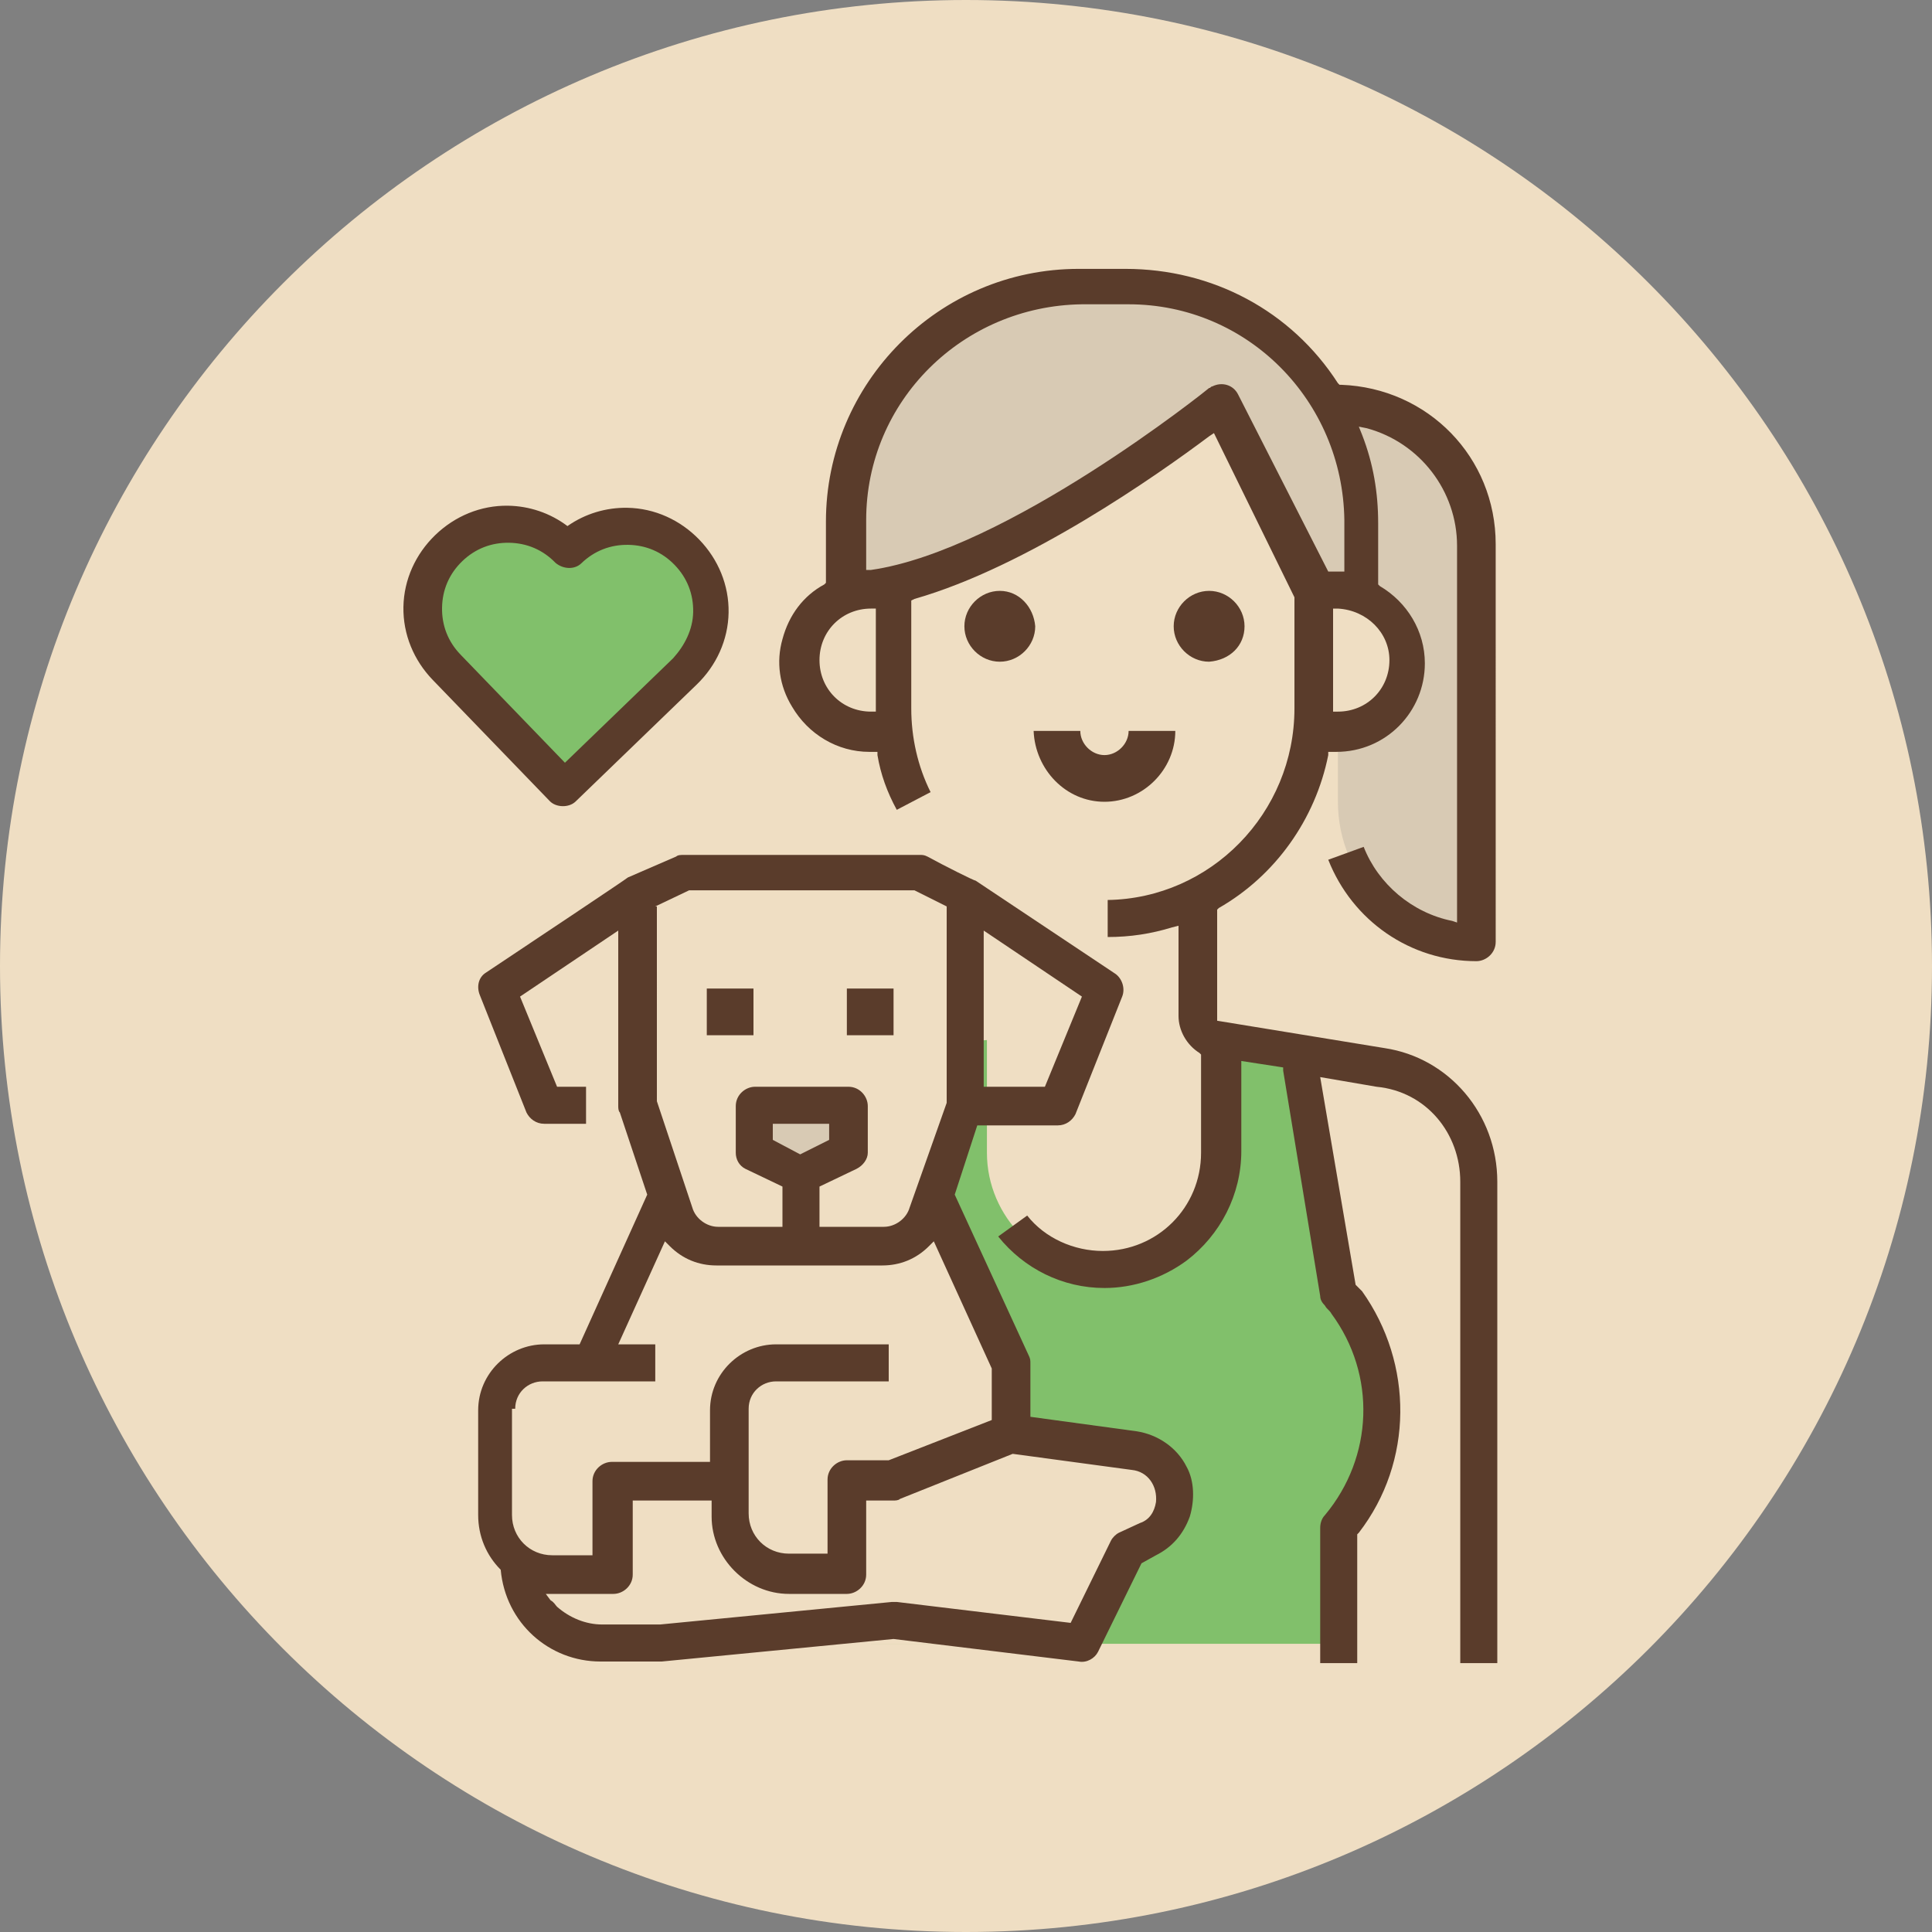
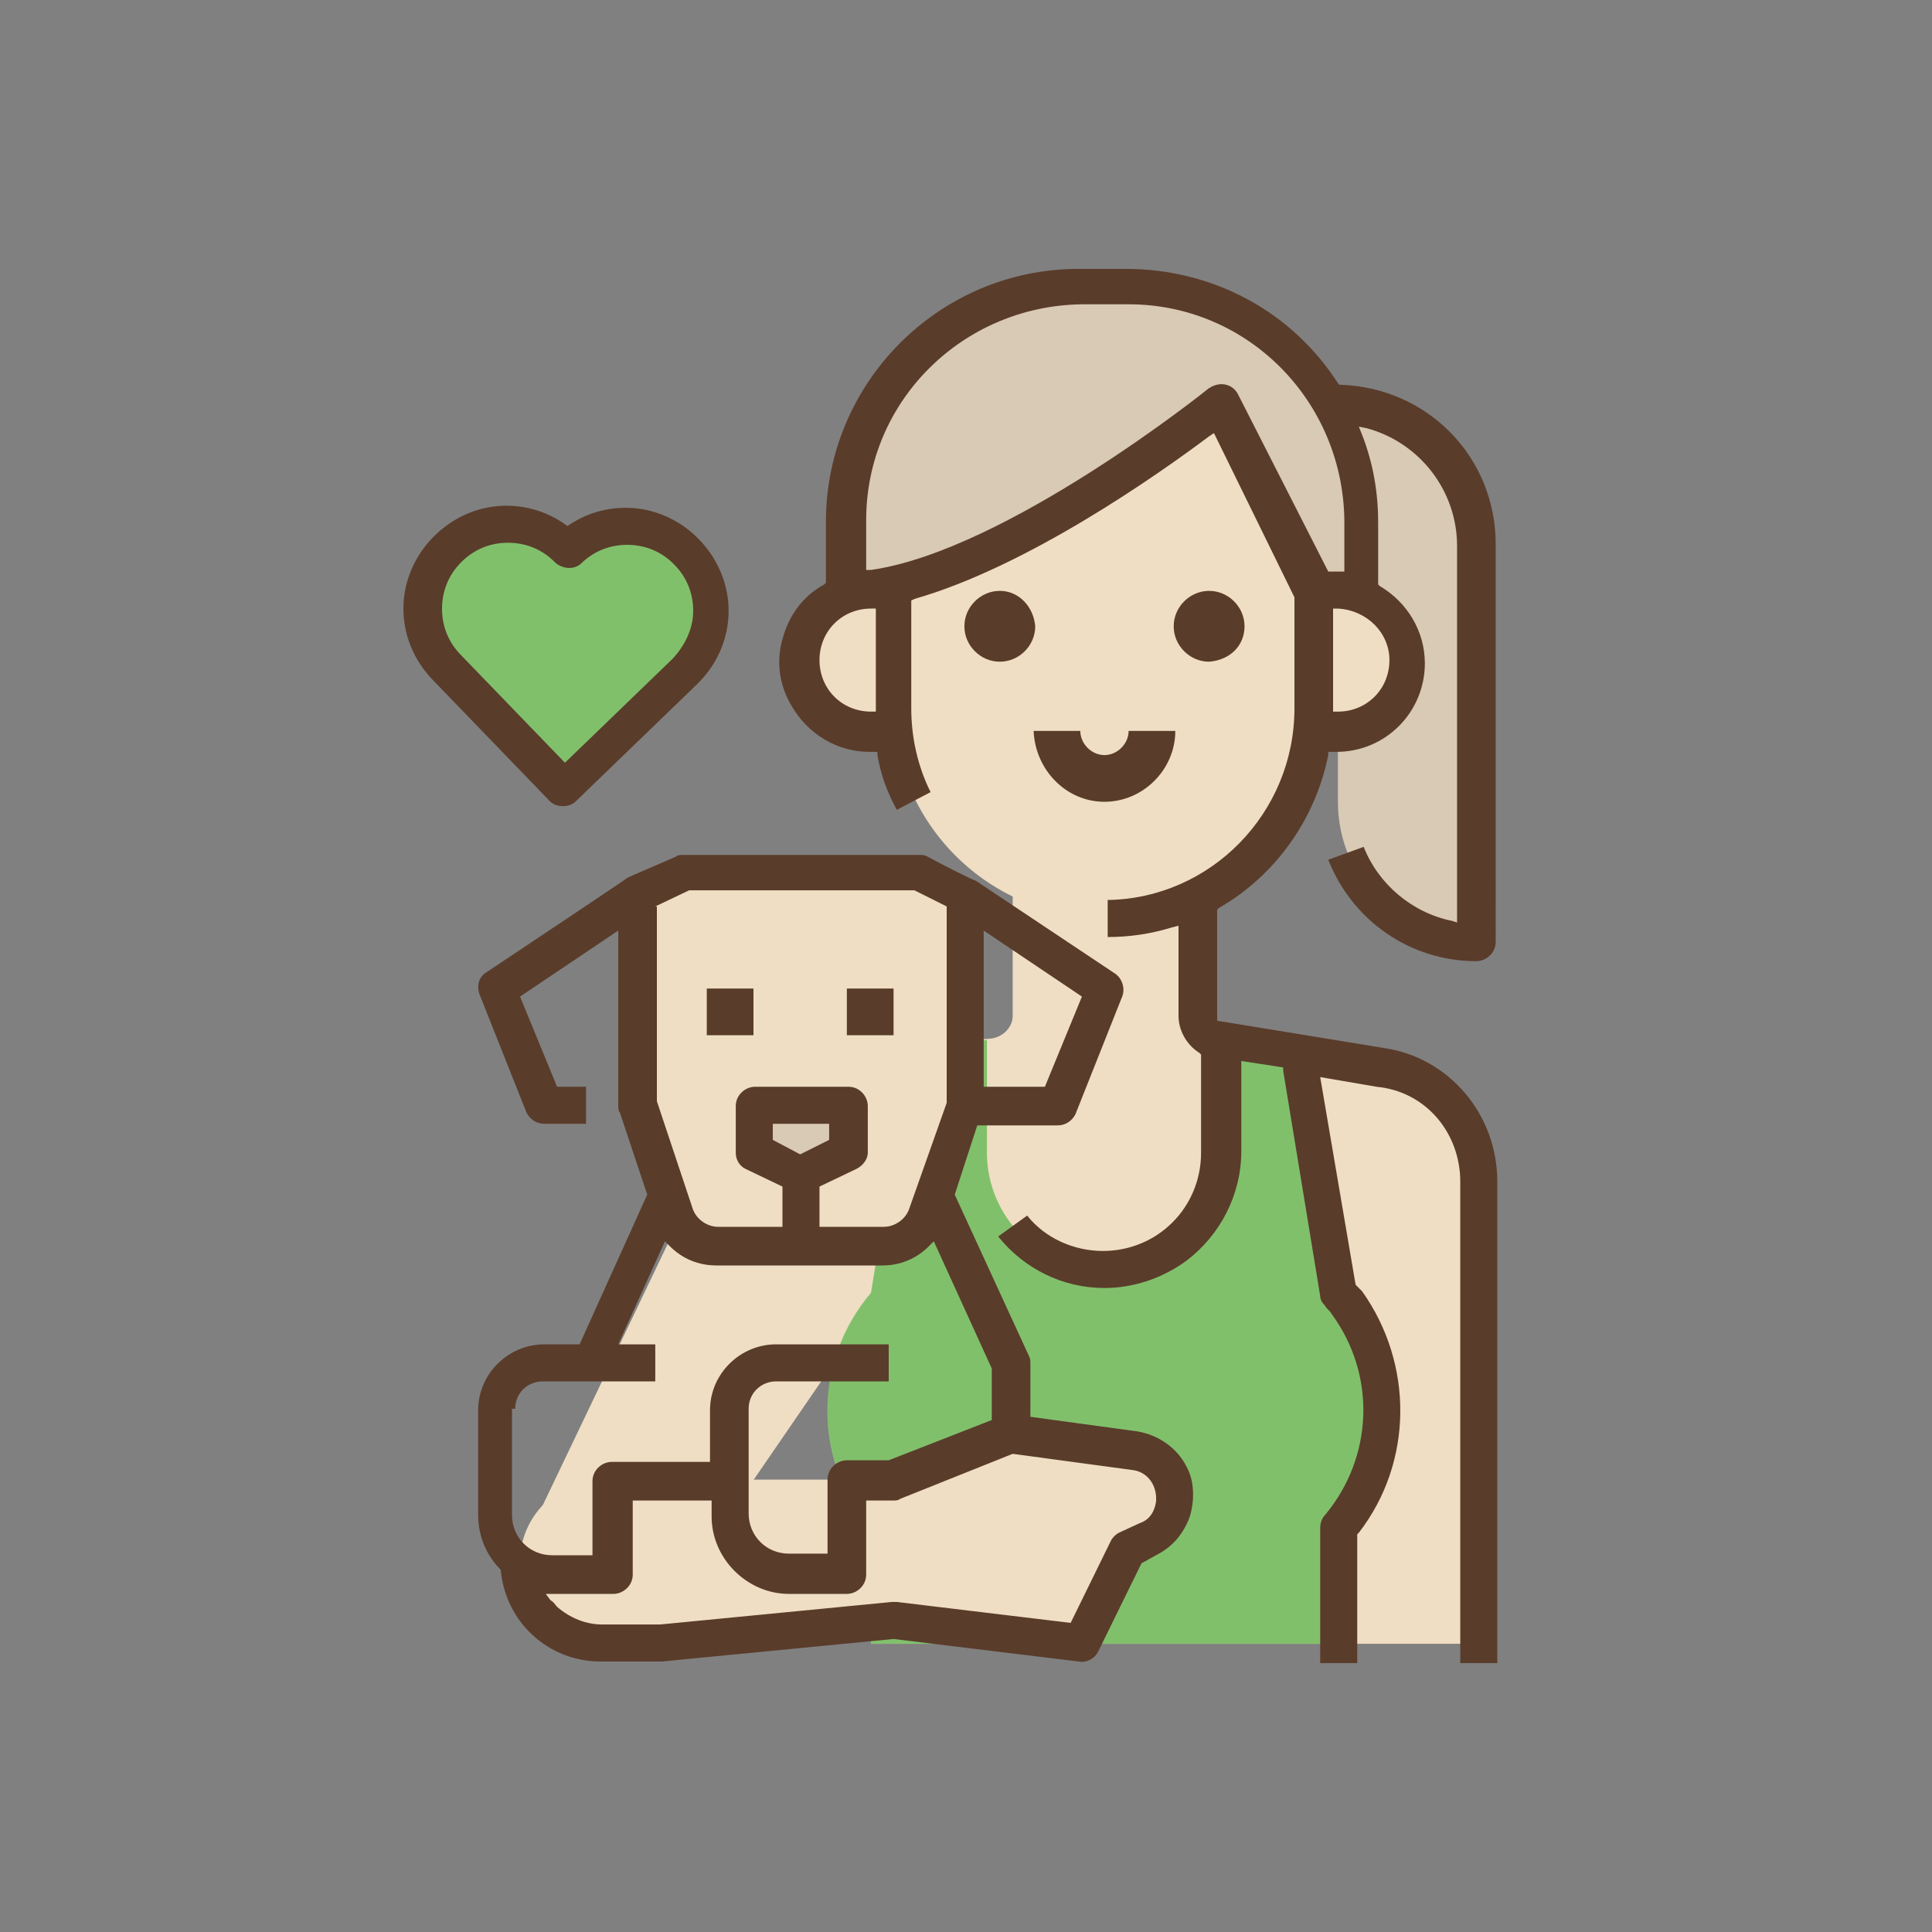
<svg xmlns="http://www.w3.org/2000/svg" id="Слой_1" x="0px" y="0px" viewBox="0 0 120 120" xml:space="preserve">
  <rect x="0" y="0" width="120" height="120" fill="#808080" stroke="none" />
  <g>
-     <path fill="#EFDEC3" d="M60,120c33.1,0,60-26.9,60-60S93.1,0,60,0S0,26.9,0,60S26.9,120,60,120z" />
-   </g>
+     </g>
  <g>
    <g id="Filled_outline_1_">
      <path fill="#EFDEC3" d="M91.9,73.4v28.7H54.1L54,94.8c-2.4-2.9-3.2-6.7-2.1-10.3l-10.3,15c-1.3,2.4-4.2,3.3-6.6,2 c-2.2-1.2-3.2-3.8-2.2-6.1l12-25.1c1.3-2.8,4-4.6,7.1-4.9l9.7-0.9c0.7-0.1,1.3-0.7,1.3-1.4V52.7h11.6v10.4c0,0.7,0.5,1.3,1.2,1.4 l10.2,1.7C89.3,66.8,91.9,69.8,91.9,73.4L91.9,73.4z" />
      <path fill="#81C06B" d="M54.1,102.1v-7.3H54c-3.6-4.3-3.4-10.4,0.1-14.5l2.5-15.4l4.7-0.3v7c0,4,3.3,7.3,7.3,7.3 c4,0,7.3-3.3,7.3-7.3v-7l4.8,0.8l2.5,14.9c3.5,4.2,3.5,10.3,0,14.5v7.3" />
      <path fill="#D8CAB4" d="M83.1,25.1h-4.4v5.8h1.5c1.6,0,2.9,1.3,2.9,2.9v16c0,4.8,3.9,8.7,8.7,8.7V33.8C91.9,29,88,25.1,83.1,25.1z " />
      <path fill="#EFDEC3" d="M54.1,36.7h1.5l0,0v8.7l0,0h-1.5c-2.4,0-4.4-2-4.4-4.4C49.7,38.6,51.7,36.7,54.1,36.7z" />
      <path fill="#EFDEC3" d="M68.6,57c-7.2,0-13.1-5.9-13.1-13.1V33.8c0-6.4,5.2-11.6,11.6-11.6h2.9c6.4,0,11.6,5.2,11.6,11.6v10.2 C81.7,51.2,75.8,57,68.6,57z" />
      <path fill="#D8CAB4" d="M67.2,17.8c-8,0-14.5,6.5-14.5,14.5v4.4c8.7,0,23.3-11.6,23.3-11.6l5.8,11.6l2.9,1.5v-5.8 c0-8-6.5-14.5-14.5-14.5H67.2z" />
      <path fill="#EFDEC3" d="M81.7,36.7h1.5c2.4,0,4.4,2,4.4,4.4c0,2.4-2,4.4-4.4,4.4h-1.5l0,0V36.7L81.7,36.7z" />
-       <path fill="#EFDEC3" d="M62.8,102.1H36.6V84.6l5.9-13.1h14.3l5.9,13.1V102.1z" />
      <path fill="#EFDEC3" d="M54.9,77.4H44.5c-1.3,0-2.4-0.8-2.8-2l-2.2-6.7V55.6l2.9-1.5H57l2.9,1.5v13.1l-2.2,6.7 C57.3,76.6,56.1,77.4,54.9,77.4z" />
      <path fill="#D8CAB4" d="M52.6,71.6L49.7,73l-2.9-1.5v-2.9h5.8V71.6z" />
      <path fill="#EFDEC3" d="M37.4,102.1H41l14.5-1.5l11.6,1.5l2.9-5.8l1.3-0.6c1-0.5,1.6-1.5,1.6-2.6c0-1.5-1.1-2.7-2.5-2.9L62.8,89 l-7.3,2.9H37.4c-2.8,0-5.1,2.3-5.1,5.1C32.3,99.8,34.6,102.1,37.4,102.1z" />
      <path fill="#5A3C2B" d="M90.7,73.4v29.9H93V73.4c0-4.2-3-7.7-7-8.3l-10.4-1.7v-6.9l0.1-0.1c3.5-2,6-5.5,6.8-9.5l0-0.2h0.5 c3.1,0,5.5-2.5,5.5-5.5c0-2-1.1-3.8-2.8-4.8l-0.1-0.1v-3.8c0-1.9-0.3-3.7-1-5.5l-0.2-0.5l0.5,0.1c3.3,0.9,5.6,3.9,5.6,7.3v23.4 l-0.3-0.1c-2.5-0.5-4.6-2.3-5.5-4.6l-2.2,0.8c1.5,3.8,5.1,6.3,9.2,6.3c0.6,0,1.2-0.5,1.2-1.2V33.8c0-5.4-4.2-9.7-9.6-9.9l-0.1,0 l-0.1-0.1c-2.9-4.5-7.8-7.1-13.2-7.1h-2.9c-8.7,0-15.7,7.1-15.7,15.7v3.8l-0.1,0.1c-1.3,0.7-2.2,1.9-2.6,3.4 c-0.4,1.4-0.2,2.9,0.6,4.2c1,1.7,2.8,2.8,4.8,2.8h0.5l0,0.2c0.2,1.2,0.6,2.3,1.2,3.4l2.1-1.1c-0.8-1.6-1.2-3.4-1.2-5.2v-6.7 l0.2-0.1c7-2,15.1-7.7,18.3-10.1l0.3-0.2l5,10.2v6.9c0,6.5-5.2,11.8-11.6,11.9v2.3c1.4,0,2.7-0.2,4-0.6l0.4-0.1v5.6 c0,0.9,0.5,1.8,1.3,2.3l0.1,0.1v6.1c0,3.4-2.7,6.1-6.1,6.1c-1.8,0-3.6-0.8-4.7-2.2L62,76.8c1.6,2,4,3.2,6.6,3.2 c1.8,0,3.6-0.6,5.1-1.7c2.1-1.6,3.4-4.1,3.4-6.8v-5.6l2.6,0.4l0,0.2L82,80.5c0,0.2,0.1,0.4,0.3,0.6c0.1,0.2,0.3,0.3,0.4,0.5 c2.8,3.8,2.6,8.9-0.4,12.5c-0.2,0.2-0.3,0.5-0.3,0.8v8.4h2.3v-8l0.1-0.1c3.4-4.4,3.4-10.5,0.2-15c-0.1-0.1-0.2-0.2-0.3-0.3 l-0.1-0.1l-2.2-12.9l3.5,0.6C88.6,67.8,90.7,70.4,90.7,73.4z M86.3,41c0,1.8-1.4,3.2-3.2,3.2h-0.3v-6.4h0.3 C84.9,37.9,86.3,39.3,86.3,41z M54.4,44.2h-0.3c-1.8,0-3.2-1.4-3.2-3.2c0-1.8,1.4-3.2,3.2-3.2h0.3V44.2z M76.9,24.5 c-0.3-0.6-1-0.8-1.6-0.5c-0.1,0-0.1,0.1-0.2,0.1c-0.1,0.1-12.6,10.1-21,11.3l-0.3,0v-3.1c0-7.4,6-13.3,13.4-13.4h2.9 c7.4,0,13.3,6,13.4,13.4v3.2h-1L76.9,24.5z" />
      <path fill="#5A3C2B" d="M62.1,36.7c-1.2,0-2.2,1-2.2,2.2s1,2.2,2.2,2.2s2.2-1,2.2-2.2C64.2,37.7,63.3,36.7,62.1,36.7z" />
      <path fill="#5A3C2B" d="M77.3,38.9c0-1.2-1-2.2-2.2-2.2c-1.2,0-2.2,1-2.2,2.2s1,2.2,2.2,2.2C76.4,41,77.3,40.1,77.3,38.9z" />
      <path fill="#5A3C2B" d="M68.6,49.8c2.4,0,4.4-2,4.4-4.4h-2.9c0,0.8-0.7,1.5-1.5,1.5s-1.5-0.7-1.5-1.5h-2.9 C64.3,47.8,66.2,49.8,68.6,49.8z" />
      <path fill="#5A3C2B" d="M43.9,61.4h2.9v2.9h-2.9V61.4z" />
      <path fill="#5A3C2B" d="M52.6,61.4h2.9v2.9h-2.9V61.4z" />
      <path fill="#5A3C2B" d="M31.1,97.5L31.1,97.5c0.3,3.3,3,5.7,6.2,5.7H41c0,0,0.1,0,0.1,0l14.4-1.4l11.5,1.4c0.5,0.1,1-0.2,1.2-0.6 l2.7-5.5l0.9-0.5c1-0.5,1.7-1.3,2.1-2.4c0.3-1,0.3-2.2-0.2-3.1c-0.6-1.2-1.8-2-3.1-2.2L64,88v-3.3c0-0.2,0-0.3-0.1-0.5l-4.6-10 l1.4-4.3h5c0.5,0,0.9-0.3,1.1-0.7l2.9-7.3c0.2-0.5,0-1.1-0.4-1.4l-8.7-5.8c-0.1,0-1.9-0.9-3-1.5c-0.2-0.1-0.3-0.1-0.5-0.1H42.5 c-0.2,0-0.4,0-0.5,0.1L39,54.5c-0.1,0.1-5.8,3.9-8.8,5.9c-0.5,0.3-0.6,0.9-0.4,1.4l2.9,7.3c0.2,0.4,0.6,0.7,1.1,0.7h2.6v-2.3h-1.8 l-2.3-5.6l6.1-4.1v10.9c0,0.1,0,0.3,0.1,0.4l1.7,5.1l-4.2,9.3h-2.2c-2.2,0-4.1,1.8-4.1,4.1v6.5C29.7,95.4,30.2,96.6,31.1,97.5 L31.1,97.5z M61.1,57.8l6.1,4.1l-2.3,5.6h-3.8V57.8z M70.3,91.3c1,0.1,1.6,1,1.5,2c-0.1,0.6-0.4,1.1-1,1.3l-1.3,0.6 c-0.2,0.1-0.4,0.3-0.5,0.5l-2.5,5.1l-10.8-1.3c-0.1,0-0.2,0-0.3,0L41,100.9l-3.6,0c-1,0-2-0.4-2.8-1.1c-0.1-0.1-0.2-0.3-0.4-0.4 l-0.3-0.4h4.2c0.6,0,1.2-0.5,1.2-1.2v-4.6h4.9v1c0,2.6,2.2,4.8,4.8,4.8h3.6c0.6,0,1.2-0.5,1.2-1.2v-4.6h1.7c0.1,0,0.3,0,0.4-0.1 l7-2.8L70.3,91.3z M40.7,56.3l2.1-1l14,0l2,1l0,12.2L56.5,75c-0.2,0.7-0.9,1.2-1.6,1.2h-4v-2.5l2.3-1.1c0.4-0.2,0.7-0.6,0.7-1 v-2.9c0-0.6-0.5-1.2-1.2-1.2h-5.8c-0.6,0-1.2,0.5-1.2,1.2v2.9c0,0.4,0.2,0.8,0.6,1l2.3,1.1v2.5h-4c-0.7,0-1.4-0.5-1.6-1.2 l-2.2-6.6V56.3z M49.7,71.7L48,70.8v-1h3.5v1L49.7,71.7z M32,87.5c0-1,0.8-1.7,1.7-1.7h7v-2.3h-2.3l2.9-6.4l0.3,0.3 c0.8,0.8,1.8,1.2,2.9,1.2h10.3c1.1,0,2.1-0.4,2.9-1.2l0.3-0.3l3.6,7.9v3.2l-6.4,2.5h-2.6c-0.6,0-1.2,0.5-1.2,1.2v4.6H49 c-1.4,0-2.5-1.1-2.5-2.5v-6.5c0-1,0.8-1.7,1.7-1.7h7v-2.3h-7c-2.2,0-4.1,1.8-4.1,4.1v3.2h-6.1c-0.6,0-1.2,0.5-1.2,1.2v4.6h-2.5 c-1.4,0-2.5-1.1-2.5-2.5V87.5z" />
    </g>
    <g transform="scale(-1 1) rotate(-1 485 7284.805)">
      <g>
        <path fill="#FFFFFF" d="M90.2,32.6c-2.4-2.3-2.4-6.1,0-8.4l0,0c-2-1-4.6-0.7-6.3,1c-2.1,2-2.1,5.3,0,7.3l0,0l7.7,7.3l3.1-2.9 L90.2,32.6L90.2,32.6z" />
      </g>
      <g>
        <path fill="#81C06B" d="M98.6,33.2c2-1.9,2.1-5,0.2-7c-0.1-0.1-0.1-0.2-0.2-0.2c-2.1-2-5.4-2-7.5,0c-0.4-0.4-1.4-0.9-1.4-0.9 c-6.2-1.2-9.2,5.3-6.8,7.6l7.9,8L98.6,33.2L98.6,33.2z" />
      </g>
      <g>
        <g>
          <path fill="#5A3C2B" d="M84.7,32.8C84,32,83.5,31,83.5,29.9c0-1.1,0.4-2.1,1.2-2.9c0.8-0.8,1.8-1.2,2.9-1.2 c1.1,0,2.1,0.4,2.9,1.2c0.4,0.4,1.1,0.4,1.6,0c0,0,0,0,0,0c0.8-0.8,1.8-1.2,2.9-1.2c1.1,0,2.1,0.4,2.9,1.2 c0.8,0.8,1.2,1.8,1.2,2.9c0,1.1-0.4,2.1-1.2,2.9l0,0l-6.6,6.6L84.7,32.8L84.7,32.8z M91.4,42.1c0.3,0,0.6-0.1,0.8-0.3l7.4-7.4 c1.2-1.2,1.9-2.8,1.9-4.5c0-1.7-0.7-3.3-1.9-4.5c-1.2-1.2-2.8-1.9-4.5-1.9c-1.3,0-2.6,0.4-3.7,1.2c-1.1-0.8-2.4-1.2-3.7-1.2 c-1.7,0-3.3,0.7-4.5,1.9c-1.2,1.2-1.9,2.8-1.9,4.5c0,1.7,0.7,3.3,1.9,4.5l7.4,7.4C90.8,42,91.1,42.1,91.4,42.1L91.4,42.1z" />
        </g>
      </g>
    </g>
  </g>
</svg>